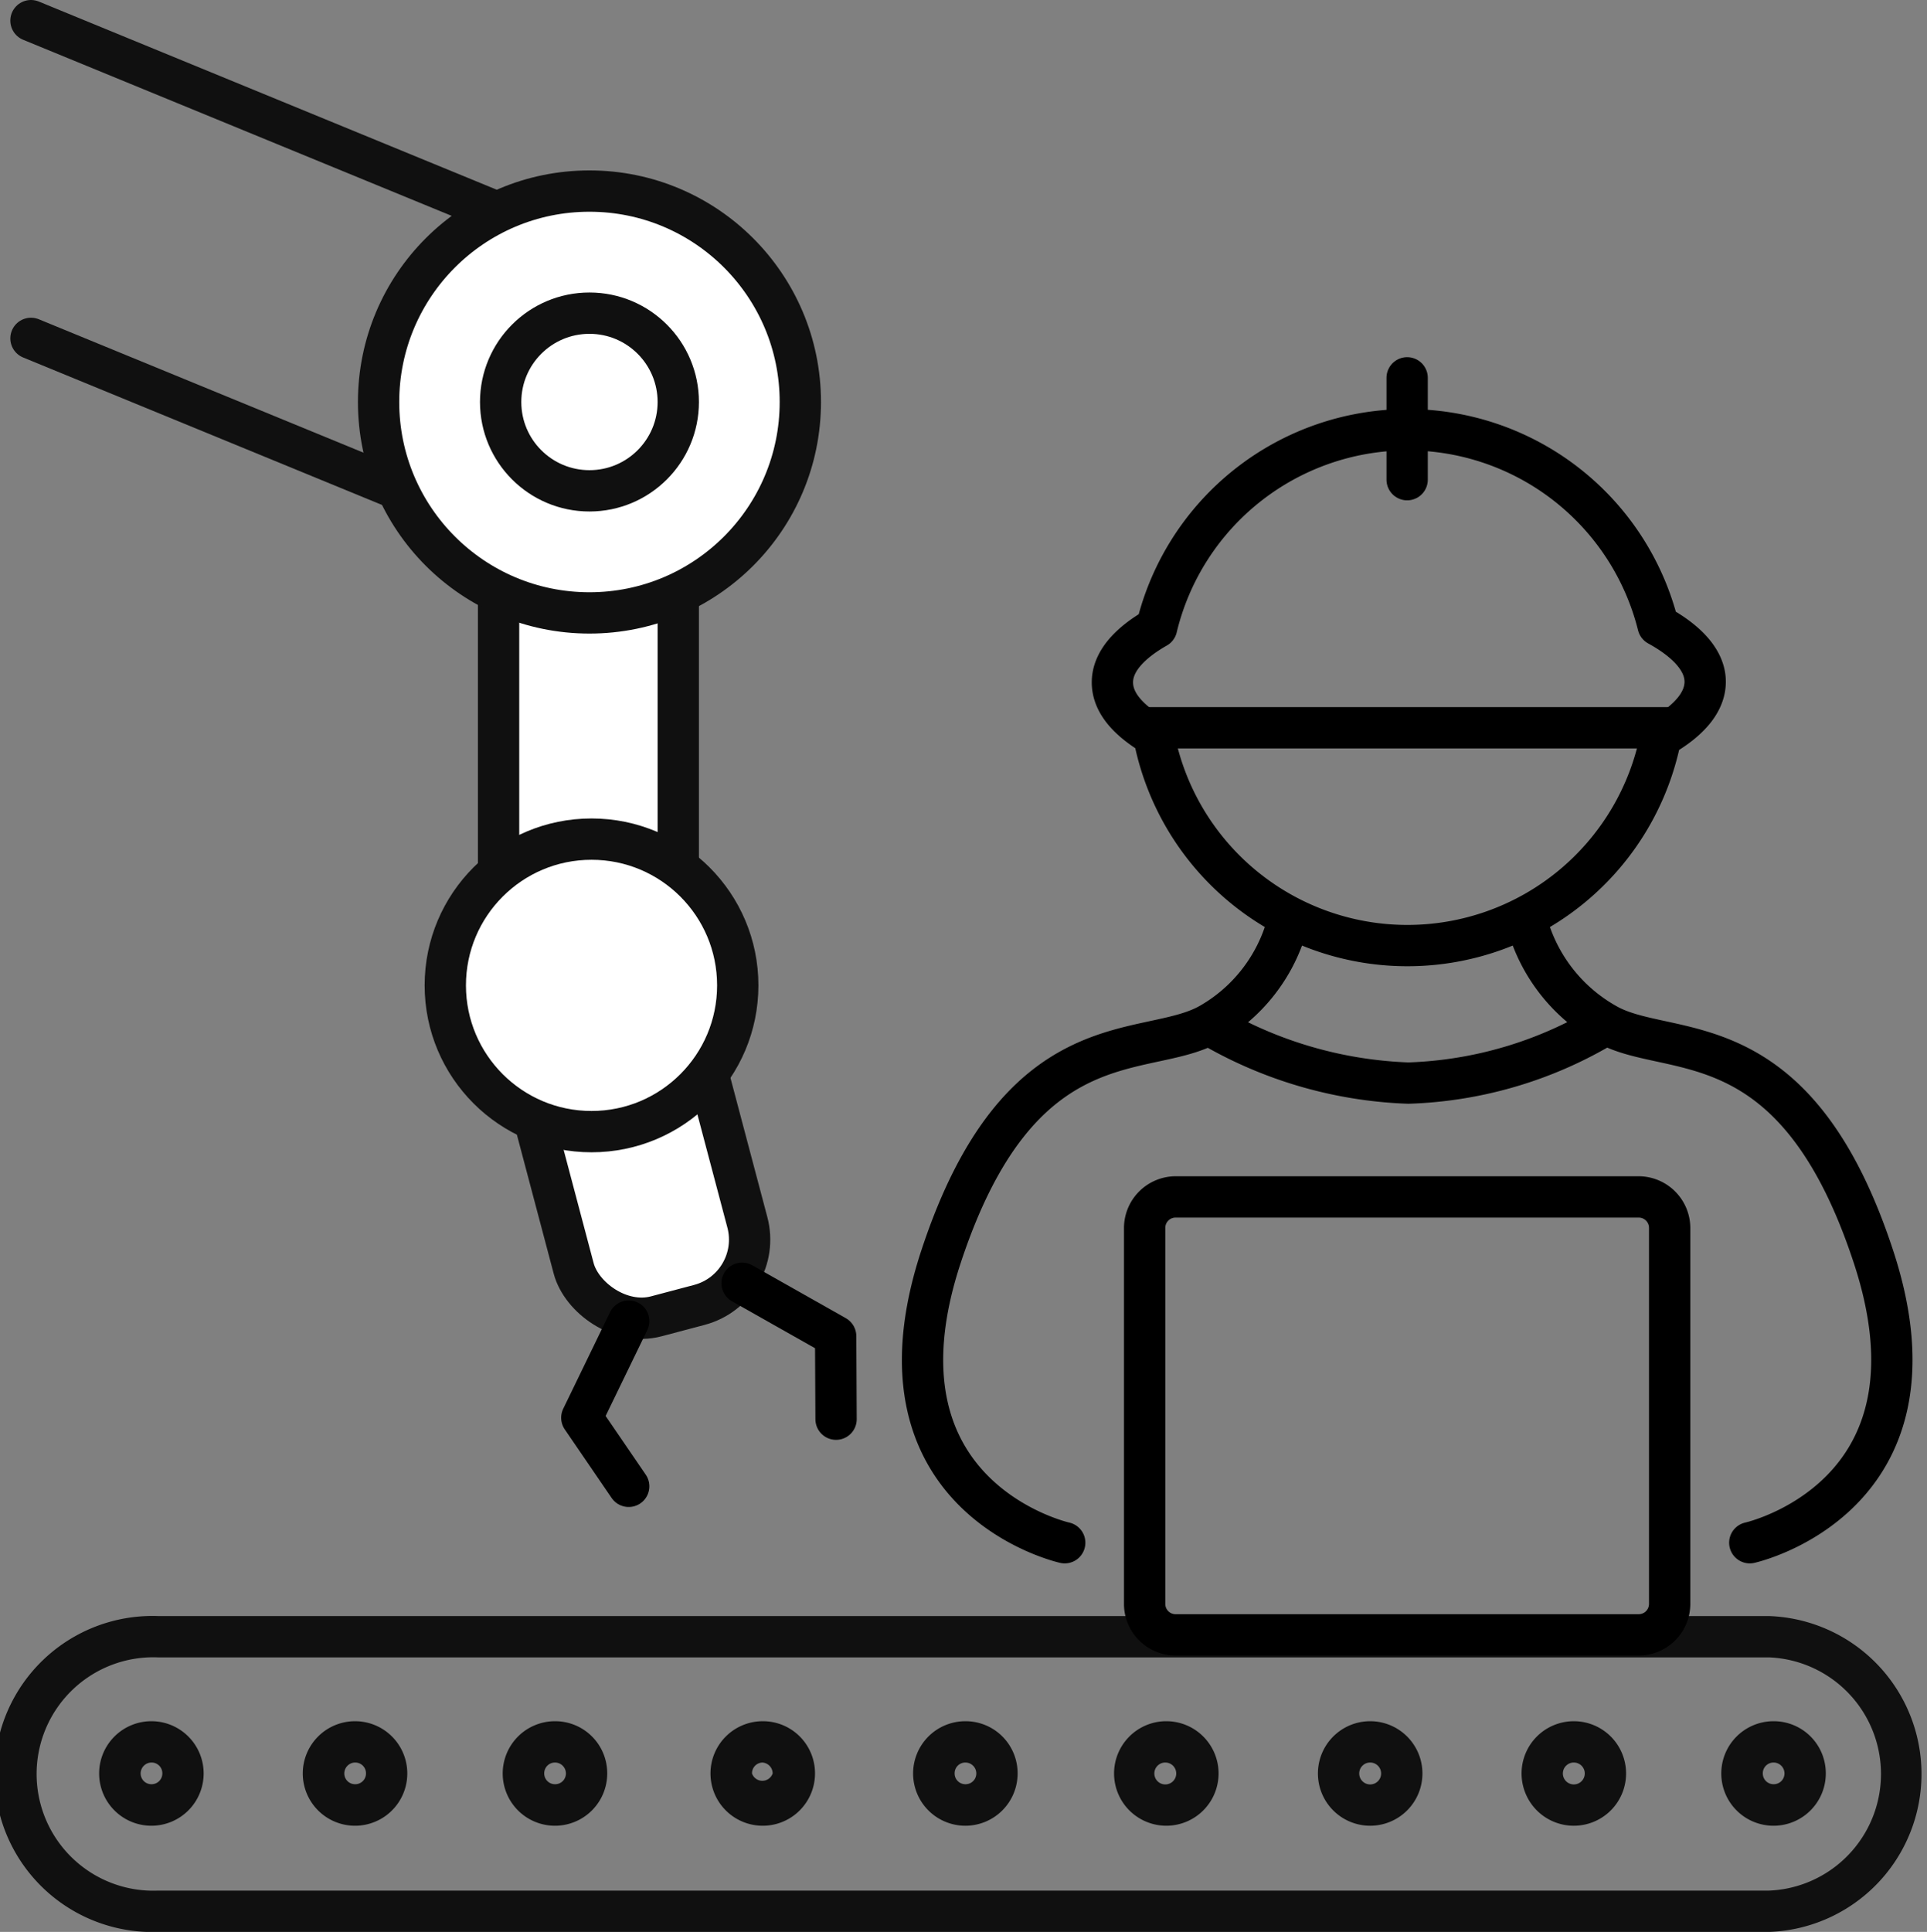
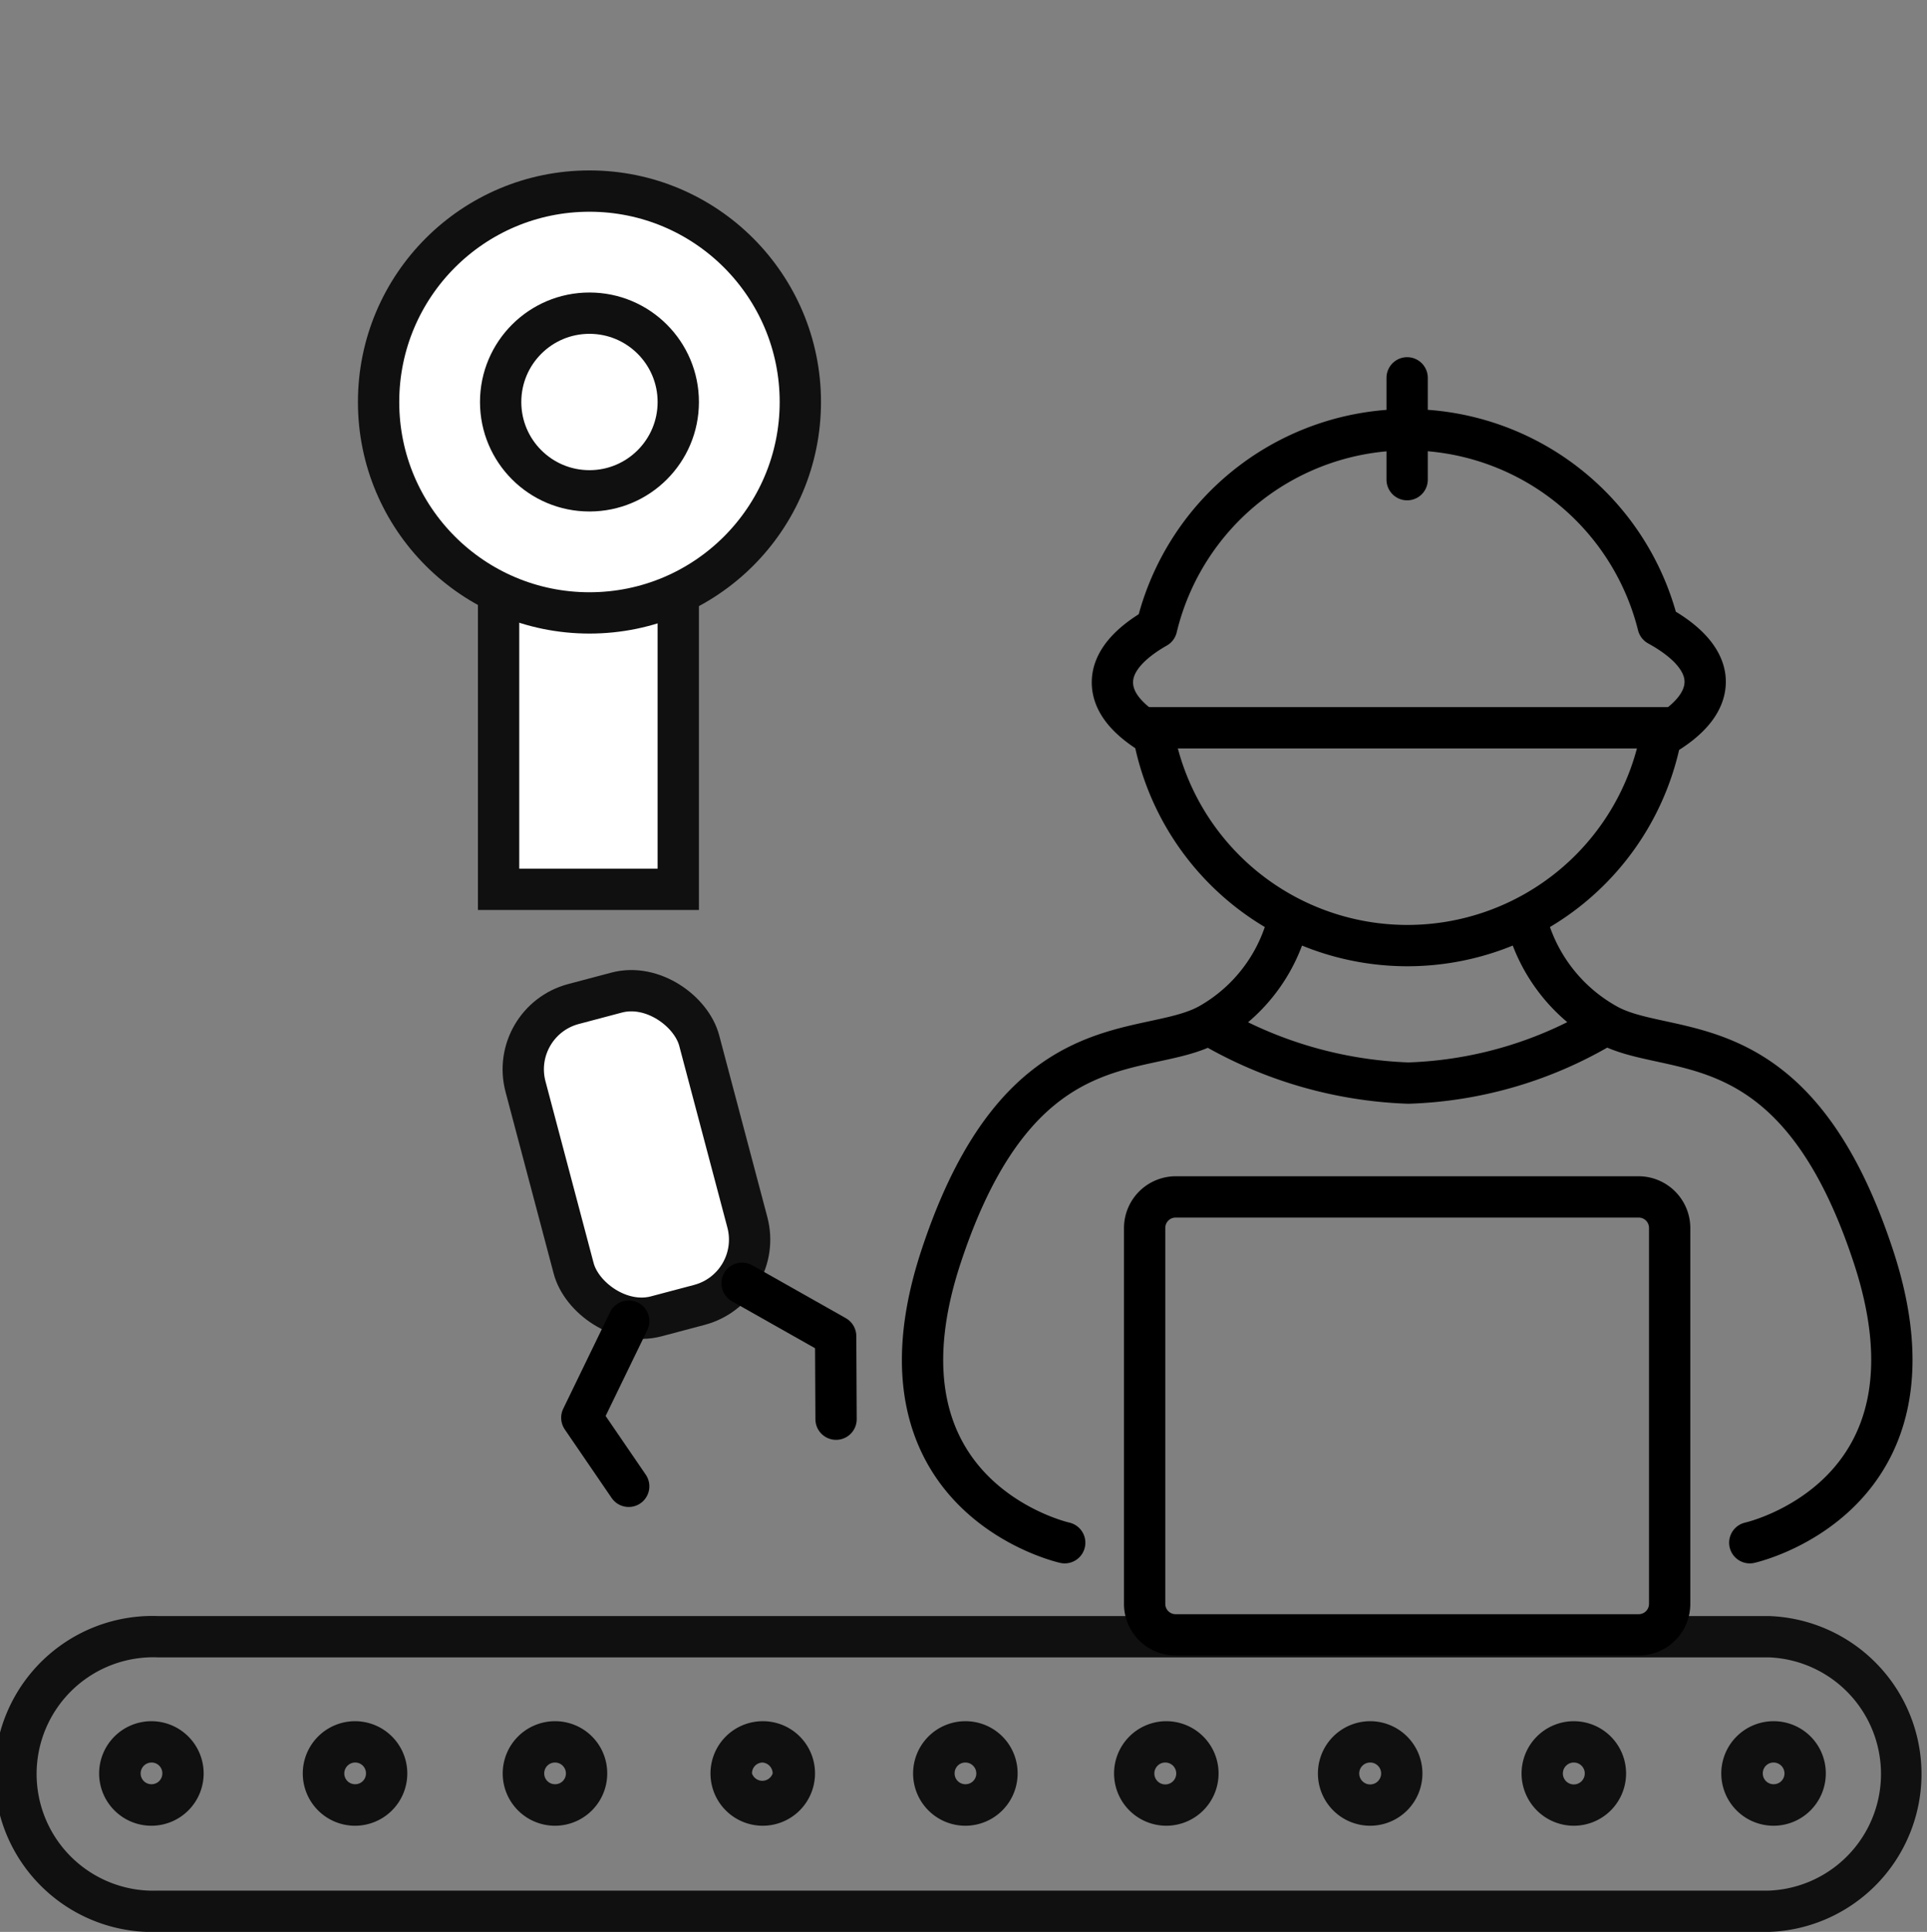
<svg xmlns="http://www.w3.org/2000/svg" viewBox="0 0 93.3 93.52">
  <rect x="0" y="0" width="93.3" height="93.52" fill="#808080" stroke="none" />
  <defs>
    <style>.cls-1{fill:#101010;}.cls-2,.cls-4,.cls-5{fill:none;}.cls-2,.cls-3{stroke:#101010;}.cls-2,.cls-3,.cls-4{stroke-linecap:round;}.cls-2,.cls-3,.cls-5{stroke-miterlimit:10;}.cls-2,.cls-3,.cls-4,.cls-5{stroke-width:2px;}.cls-3{fill:#fff;}.cls-4,.cls-5{stroke:#000;}.cls-4{stroke-linejoin:round;}</style>
  </defs>
  <g id="图层_2" data-name="图层 2">
    <g id="图层_1-2" data-name="图层 1">
      <path class="cls-1" d="M85.66,80.23a5.65,5.65,0,0,1,0,11.29h-78a5.65,5.65,0,1,1,0-11.29h78m0-2h-78a7.65,7.65,0,1,0,0,15.29h78a7.65,7.65,0,0,0,0-15.29Z" />
      <path class="cls-1" d="M7.34,85.32a.52.52,0,0,1,.52.53.52.52,0,0,1-.52.52.52.52,0,0,1-.53-.52.53.53,0,0,1,.53-.53m0-2a2.53,2.53,0,1,0,2.52,2.53,2.53,2.53,0,0,0-2.52-2.53Z" />
      <path class="cls-1" d="M17.2,85.32a.52.52,0,0,1,.52.53.52.52,0,0,1-.52.52.52.52,0,0,1-.53-.52.53.53,0,0,1,.53-.53m0-2a2.53,2.53,0,1,0,2.52,2.53,2.53,2.53,0,0,0-2.52-2.53Z" />
      <path class="cls-1" d="M26.87,85.32a.53.53,0,0,1,.53.53.52.52,0,0,1-.53.52.52.52,0,0,1-.52-.52.52.52,0,0,1,.52-.53m0-2a2.53,2.53,0,1,0,2.53,2.53,2.52,2.52,0,0,0-2.53-2.53Z" />
      <path class="cls-1" d="M36.88,85.32a.53.53,0,0,1,.53.53.53.53,0,0,1-1,0,.52.52,0,0,1,.52-.53m0-2a2.53,2.53,0,1,0,2.53,2.53,2.52,2.52,0,0,0-2.53-2.53Z" />
      <path class="cls-1" d="M46.74,85.32a.53.53,0,0,1,.53.53.52.52,0,0,1-.53.52.52.52,0,0,1-.52-.52.52.52,0,0,1,.52-.53m0-2a2.53,2.53,0,1,0,2.53,2.53,2.52,2.52,0,0,0-2.53-2.53Z" />
      <path class="cls-1" d="M56.42,85.32a.53.53,0,0,1,.53.53.53.53,0,0,1-1.06,0,.53.53,0,0,1,.53-.53m0-2A2.53,2.53,0,1,0,59,85.85a2.53,2.53,0,0,0-2.53-2.53Z" />
      <path class="cls-1" d="M66.34,85.32a.53.53,0,0,1,.53.53.53.53,0,0,1-1.06,0,.53.53,0,0,1,.53-.53m0-2a2.53,2.53,0,1,0,2.53,2.53,2.53,2.53,0,0,0-2.53-2.53Z" />
      <path class="cls-1" d="M76.2,85.32a.53.53,0,0,1,.53.53.53.53,0,0,1-1.06,0,.53.53,0,0,1,.53-.53m0-2a2.53,2.53,0,1,0,2.53,2.53,2.53,2.53,0,0,0-2.53-2.53Z" />
      <path class="cls-1" d="M85.87,85.32a.53.53,0,0,1,.53.53.52.52,0,0,1-.53.52.52.52,0,0,1-.52-.52.52.52,0,0,1,.52-.53m0-2a2.53,2.53,0,1,0,2.53,2.53,2.52,2.52,0,0,0-2.53-2.53Z" />
-       <polyline class="cls-2" points="1.5 1 31 13.12 31 28.5 1.5 16.38" />
      <rect class="cls-3" x="24.14" y="27.41" width="8.7" height="15.64" />
      <rect class="cls-3" x="26.46" y="48.06" width="8.7" height="15.64" rx="3.27" transform="translate(-13.28 9.76) rotate(-14.84)" />
      <circle class="cls-3" cx="28.54" cy="19.46" r="10.21" />
      <circle class="cls-3" cx="28.54" cy="19.46" r="4.3" />
-       <circle class="cls-3" cx="28.64" cy="47.7" r="7.08" />
      <polyline class="cls-4" points="30.44 63.95 28.17 68.63 30.44 71.95" />
      <polyline class="cls-4" points="35.93 62.12 40.46 64.68 40.48 68.7" />
      <path d="M79.34,58.94a.5.5,0,0,1,.5.51V77.64a.5.5,0,0,1-.5.5H56.92a.5.5,0,0,1-.5-.5V59.45a.5.5,0,0,1,.5-.51H79.34m0-2H56.92a2.51,2.51,0,0,0-2.5,2.51V77.64a2.5,2.5,0,0,0,2.5,2.5H79.34a2.5,2.5,0,0,0,2.5-2.5V59.45a2.51,2.51,0,0,0-2.5-2.51Z" />
      <path class="cls-4" d="M82.56,33c0-1-.84-1.94-2.28-2.73A12.5,12.5,0,0,0,56,30.38c-1.35.77-2.14,1.67-2.14,2.65s.75,1.82,2,2.57a12.5,12.5,0,0,0,24.55.07C81.76,34.9,82.56,34,82.56,33Z" />
      <line class="cls-4" x1="80.87" y1="35.23" x2="55.39" y2="35.23" />
      <line class="cls-4" x1="68.13" y1="23.22" x2="68.13" y2="18.29" />
      <path class="cls-4" d="M51.55,74.68s-9.82-2.17-6-13.81,9.9-9.56,13-11.29a8,8,0,0,0,3.73-4.68" />
      <path class="cls-4" d="M84.72,74.68s9.81-2.17,6-13.81-9.9-9.56-12.94-11.29A8.08,8.08,0,0,1,74,44.9" />
      <path class="cls-5" d="M58.5,49.58a20.36,20.36,0,0,0,9.69,2.85,19.68,19.68,0,0,0,9.58-2.85" />
    </g>
  </g>
</svg>